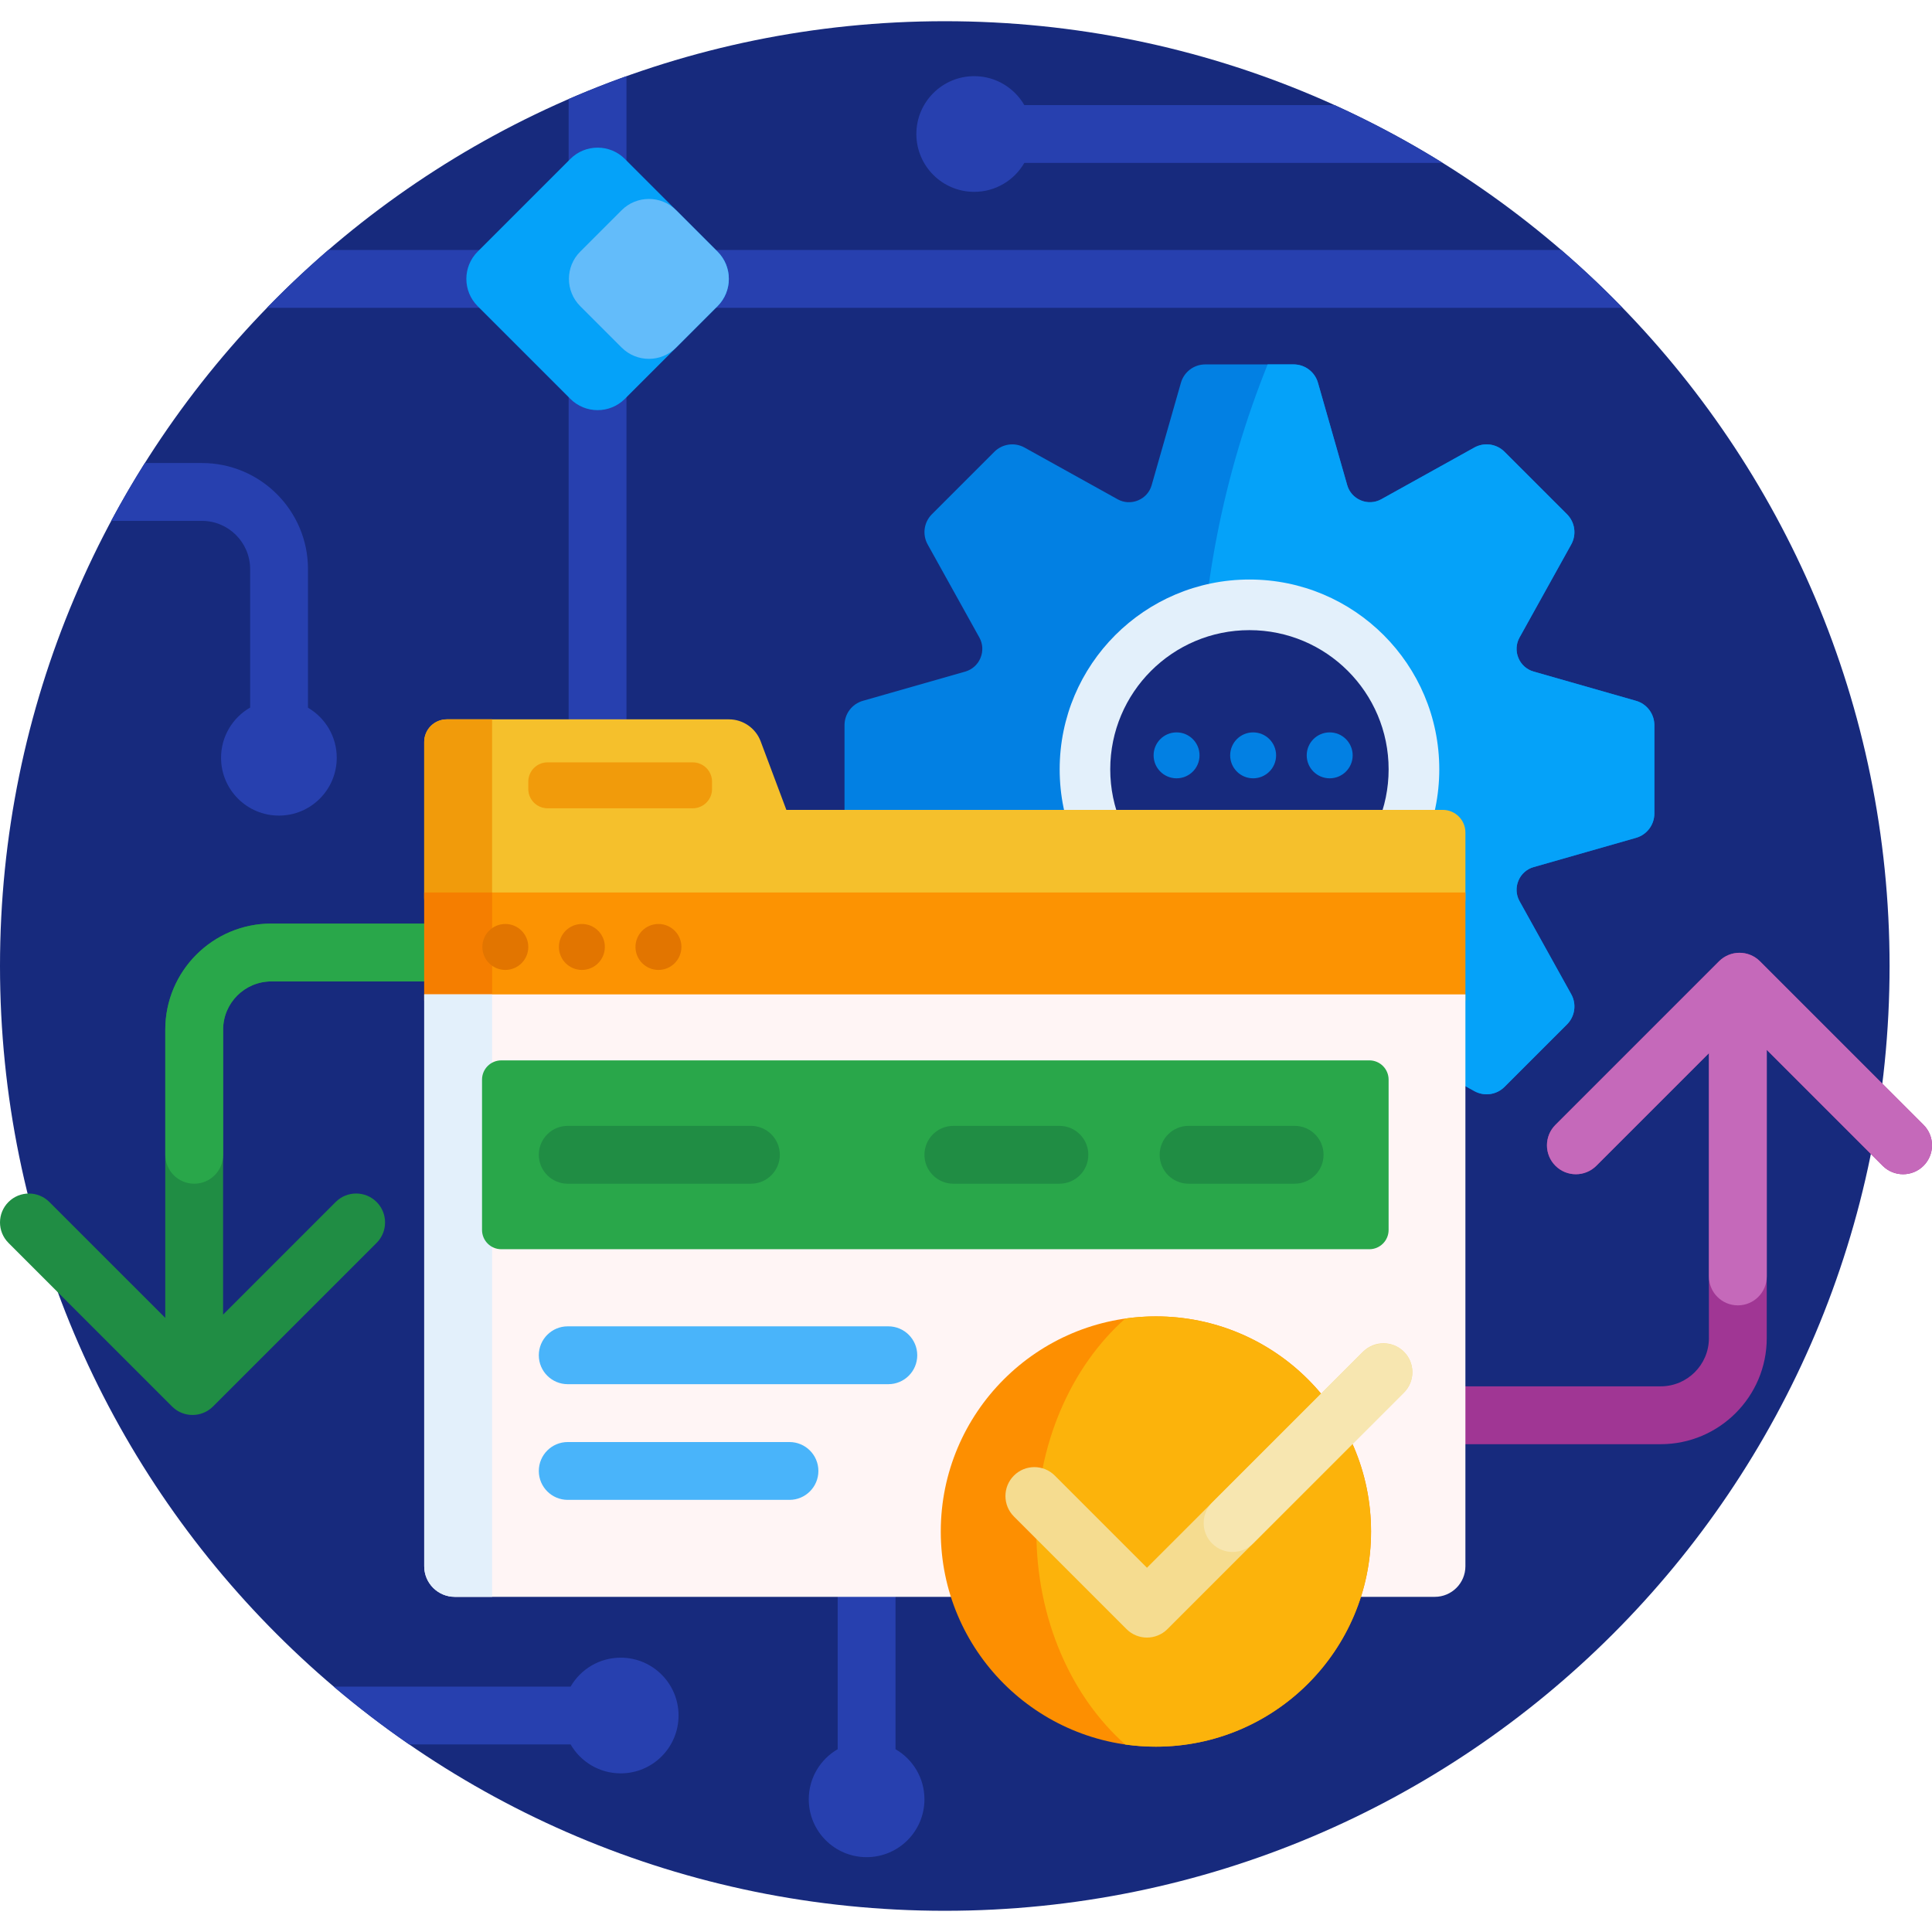
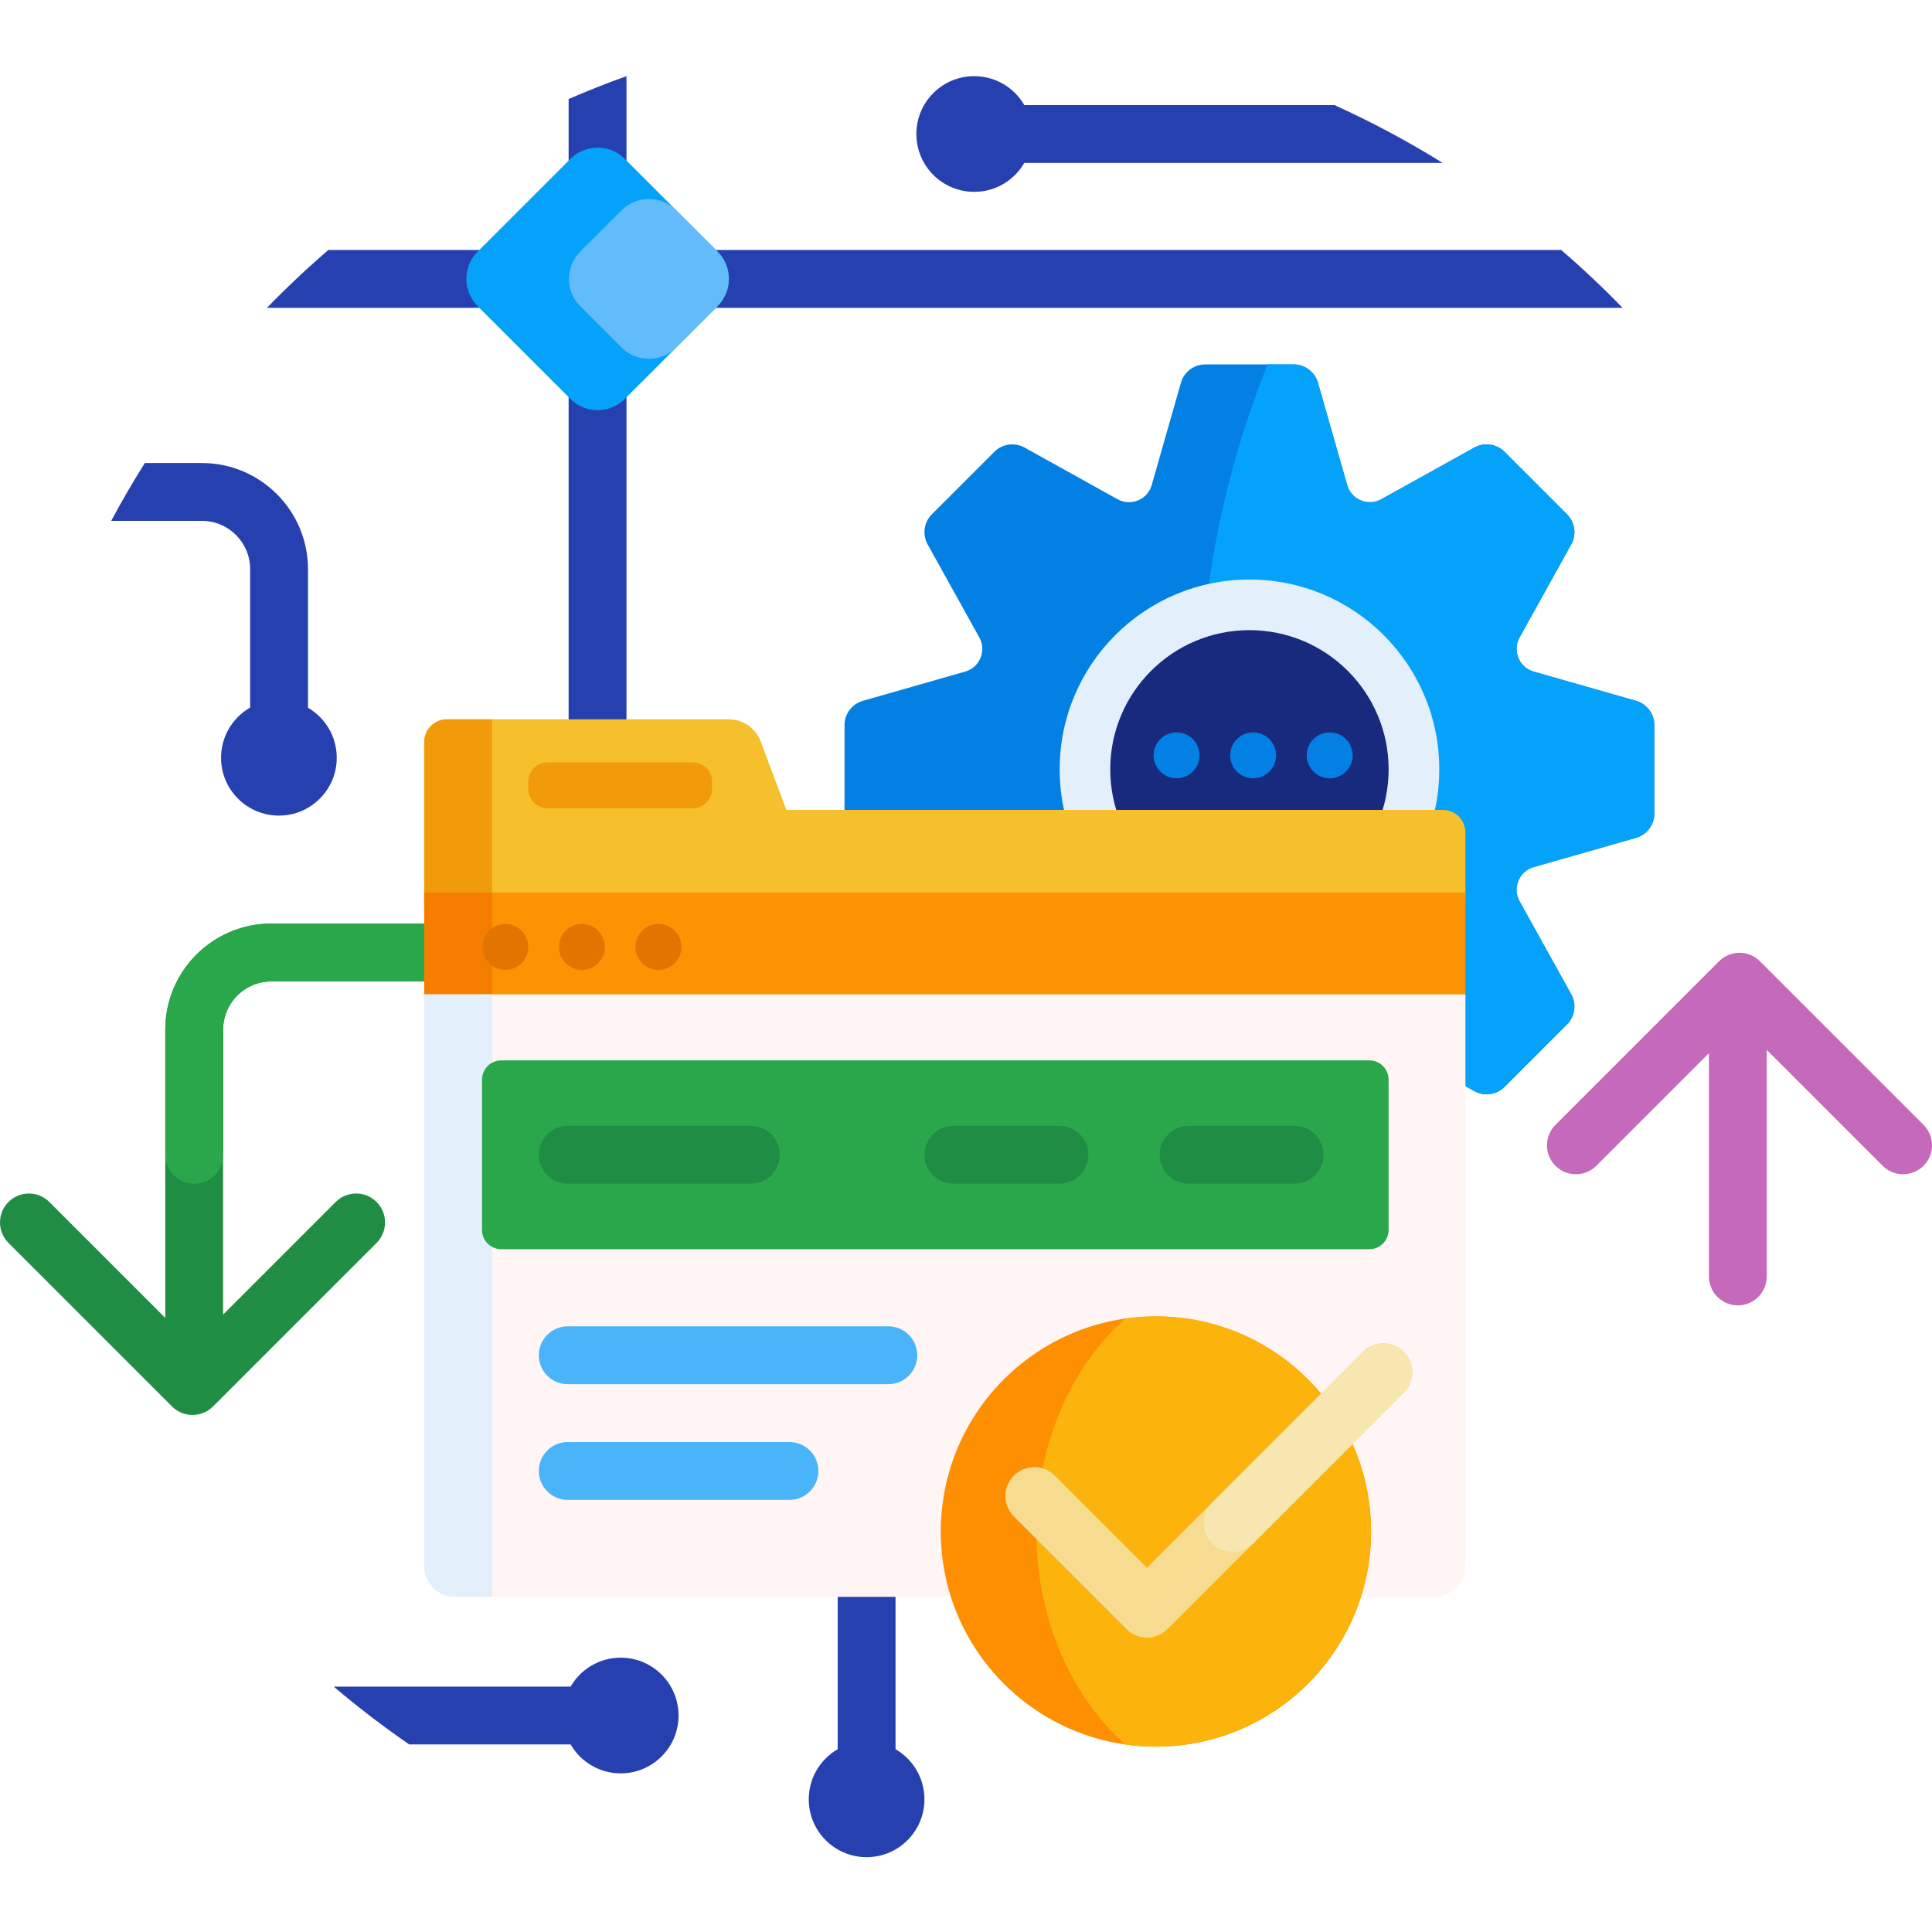
<svg xmlns="http://www.w3.org/2000/svg" width="124" height="124" viewBox="0 0 124 124" fill="none">
  <g clip-path="url(#clip0)">
-     <path d="M121.277 62C121.277 95.49 94.129 122.639 60.639 122.639C27.149 122.639 0 95.49 0 62C0 28.51 27.149 1.361 60.639 1.361C94.129 1.361 121.277 28.51 121.277 62Z" fill="#172A7D" />
    <path d="M36.496 19.756H17.134C18.391 18.462 19.706 17.223 21.074 16.044H36.496V6.357C37.714 5.828 38.952 5.338 40.209 4.888V16.044H100.2C101.568 17.223 102.883 18.462 104.14 19.756H40.209V53.267H36.496V19.756ZM19.767 45.424V36.524C19.767 32.771 16.713 29.718 12.96 29.718H9.296C8.534 30.927 7.814 32.166 7.137 33.431H12.96C14.666 33.431 16.054 34.818 16.054 36.524V45.413C14.939 46.054 14.188 47.257 14.188 48.635C14.188 50.685 15.851 52.347 17.901 52.347C19.951 52.347 21.613 50.685 21.613 48.635C21.613 47.264 20.871 46.068 19.767 45.424ZM57.477 112.268V75.973H53.764V112.268C52.654 112.91 51.908 114.11 51.908 115.484C51.908 117.534 53.57 119.197 55.62 119.197C57.671 119.197 59.333 117.534 59.333 115.484C59.333 114.11 58.586 112.91 57.477 112.268ZM62.527 12.313C63.901 12.313 65.101 11.567 65.743 10.457H92.596C90.372 9.075 88.053 7.834 85.65 6.744H65.743C65.101 5.635 63.901 4.888 62.527 4.888C60.477 4.888 58.814 6.55 58.814 8.601C58.815 10.651 60.477 12.313 62.527 12.313ZM39.839 106.393C38.465 106.393 37.265 107.139 36.623 108.249H21.417C22.967 109.565 24.584 110.804 26.263 111.962H36.623C37.265 113.071 38.465 113.818 39.839 113.818C41.889 113.818 43.551 112.156 43.551 110.105C43.551 108.055 41.889 106.393 39.839 106.393Z" fill="#2740AF" />
    <path d="M36.606 25.599L30.657 19.65C29.69 18.683 29.69 17.116 30.657 16.15L36.606 10.201C37.572 9.234 39.139 9.234 40.106 10.201L46.055 16.15C47.021 17.116 47.021 18.683 46.055 19.65L40.106 25.599C39.139 26.566 37.572 26.566 36.606 25.599Z" fill="#05A2F9" />
    <path d="M39.897 22.306L37.24 19.65C36.274 18.684 36.274 17.117 37.24 16.15L39.897 13.494C40.863 12.528 42.43 12.528 43.397 13.494L46.053 16.15C47.019 17.117 47.019 18.684 46.053 19.65L43.397 22.306C42.43 23.273 40.863 23.273 39.897 22.306Z" fill="#63BCFA" />
    <path d="M106.179 46.542V52.213C106.179 52.938 105.699 53.575 105.001 53.775L98.426 55.653C97.987 55.779 97.63 56.098 97.455 56.52C97.454 56.525 97.452 56.529 97.45 56.533C97.275 56.956 97.301 57.434 97.523 57.834L100.843 63.811C101.196 64.445 101.085 65.236 100.572 65.749L96.562 69.758C96.049 70.271 95.259 70.382 94.625 70.03L88.648 66.709C88.248 66.487 87.769 66.461 87.347 66.636C87.343 66.638 87.338 66.64 87.334 66.642C86.912 66.816 86.592 67.173 86.467 67.612L84.588 74.187C84.389 74.885 83.752 75.365 83.027 75.365H77.356C76.63 75.365 75.993 74.885 75.794 74.187L73.915 67.612C73.79 67.173 73.47 66.817 73.048 66.642C73.044 66.64 73.04 66.638 73.035 66.636C72.613 66.461 72.134 66.487 71.735 66.709L65.757 70.03C65.123 70.382 64.333 70.271 63.82 69.758L59.81 65.749C59.297 65.236 59.187 64.445 59.539 63.811L62.86 57.834C63.082 57.434 63.108 56.956 62.932 56.533C62.931 56.529 62.929 56.525 62.927 56.52C62.752 56.098 62.395 55.779 61.956 55.653L55.381 53.775C54.684 53.575 54.203 52.938 54.203 52.213V46.542C54.203 45.817 54.684 45.179 55.381 44.98L61.956 43.102C62.395 42.976 62.752 42.657 62.927 42.235C62.929 42.23 62.931 42.226 62.932 42.221C63.108 41.799 63.082 41.321 62.86 40.921L59.539 34.943C59.187 34.31 59.297 33.519 59.81 33.006L63.82 28.996C64.333 28.484 65.123 28.373 65.757 28.725L71.735 32.046C72.134 32.268 72.613 32.294 73.035 32.119C73.04 32.117 73.044 32.115 73.048 32.113C73.47 31.939 73.79 31.582 73.915 31.142L75.794 24.567C75.993 23.87 76.63 23.389 77.356 23.389H83.027C83.752 23.389 84.389 23.87 84.588 24.567L86.467 31.142C86.592 31.582 86.912 31.938 87.334 32.113C87.338 32.115 87.343 32.117 87.347 32.119C87.769 32.294 88.248 32.268 88.648 32.046L94.625 28.725C95.259 28.373 96.05 28.484 96.562 28.996L100.572 33.006C101.085 33.519 101.196 34.31 100.843 34.943L97.523 40.921C97.301 41.321 97.275 41.799 97.45 42.221C97.452 42.226 97.454 42.23 97.455 42.235C97.63 42.657 97.987 42.976 98.426 43.102L105.001 44.98C105.699 45.179 106.179 45.817 106.179 46.542Z" fill="#0280E3" />
    <path d="M106.181 46.542V52.213C106.181 52.938 105.701 53.575 105.003 53.774L98.428 55.653C97.989 55.778 97.632 56.098 97.457 56.52C97.455 56.524 97.454 56.529 97.452 56.533C97.277 56.956 97.303 57.434 97.525 57.834L100.846 63.811C101.198 64.445 101.087 65.235 100.574 65.748L96.564 69.758C96.052 70.271 95.261 70.382 94.627 70.029L88.65 66.709C88.25 66.487 87.772 66.46 87.349 66.636L87.336 66.641C86.914 66.816 86.594 67.173 86.469 67.612L84.59 74.187C84.522 74.426 84.401 74.641 84.244 74.819C79.617 66.255 76.99 56.452 76.99 46.035C76.99 38.029 78.542 30.386 81.361 23.389H83.029C83.754 23.389 84.391 23.869 84.59 24.567L86.469 31.142C86.594 31.581 86.914 31.938 87.336 32.112C87.34 32.114 87.345 32.116 87.349 32.118C87.772 32.293 88.25 32.267 88.65 32.045L94.627 28.724C95.261 28.372 96.052 28.483 96.564 28.996L100.574 33.005C101.087 33.518 101.198 34.309 100.846 34.943L97.525 40.92C97.303 41.32 97.277 41.798 97.452 42.221C97.454 42.225 97.456 42.23 97.457 42.234C97.632 42.656 97.989 42.975 98.428 43.101L105.003 44.98C105.701 45.179 106.181 45.817 106.181 46.542Z" fill="#05A2F9" />
    <path d="M92.376 49.377C92.376 56.105 86.922 61.559 80.194 61.559C73.466 61.559 68.012 56.105 68.012 49.377C68.012 42.649 73.466 37.195 80.194 37.195C86.922 37.195 92.376 42.649 92.376 49.377Z" fill="#E3F0FB" />
    <path d="M89.125 49.377C89.125 54.311 85.125 58.311 80.191 58.311C75.257 58.311 71.258 54.311 71.258 49.377C71.258 44.444 75.257 40.444 80.191 40.444C85.125 40.444 89.125 44.444 89.125 49.377Z" fill="#172A7D" />
    <path d="M76.989 48.48C76.989 49.294 76.329 49.954 75.515 49.954C74.701 49.954 74.041 49.294 74.041 48.48C74.041 47.666 74.701 47.006 75.515 47.006C76.329 47.006 76.989 47.666 76.989 48.48ZM80.429 47.006C79.615 47.006 78.955 47.666 78.955 48.48C78.955 49.294 79.615 49.954 80.429 49.954C81.243 49.954 81.903 49.294 81.903 48.48C81.903 47.666 81.243 47.006 80.429 47.006ZM85.343 47.006C84.528 47.006 83.868 47.666 83.868 48.48C83.868 49.294 84.528 49.954 85.343 49.954C86.157 49.954 86.817 49.294 86.817 48.48C86.817 47.666 86.157 47.006 85.343 47.006Z" fill="#0280E3" />
-     <path d="M123.457 74.822C122.732 75.547 121.557 75.547 120.832 74.822L113.394 67.384V85.885C113.394 89.638 110.341 92.691 106.588 92.691H66.987C65.962 92.691 65.131 91.86 65.131 90.835C65.131 89.809 65.962 88.978 66.987 88.978H106.588C108.294 88.978 109.682 87.591 109.682 85.885V67.596L102.456 74.822C101.73 75.547 100.555 75.547 99.83 74.822C99.105 74.097 99.105 72.922 99.83 72.197L110.331 61.696C110.694 61.334 111.169 61.152 111.644 61.152C112.119 61.152 112.594 61.334 112.957 61.696L123.458 72.197C124.182 72.922 124.182 74.097 123.457 74.822Z" fill="#A03694" />
    <path d="M123.458 72.197C124.183 72.922 124.183 74.097 123.458 74.822C122.732 75.546 121.557 75.546 120.832 74.822L113.395 67.384V81.924C113.395 82.95 112.564 83.781 111.539 83.781C110.513 83.781 109.682 82.95 109.682 81.924V67.596L102.456 74.822C101.731 75.547 100.556 75.547 99.831 74.822C99.106 74.097 99.106 72.922 99.831 72.197L110.332 61.696C110.694 61.334 111.17 61.152 111.644 61.152C112.119 61.152 112.595 61.334 112.957 61.696L123.458 72.197Z" fill="#C569BA" />
    <path d="M58.87 61.134C58.87 62.159 58.039 62.99 57.014 62.99H17.413C15.707 62.99 14.319 64.378 14.319 66.084V84.373L21.545 77.146C22.27 76.421 23.446 76.421 24.171 77.146C24.895 77.871 24.895 79.047 24.171 79.772L13.67 90.272C13.307 90.635 12.832 90.816 12.357 90.816C11.882 90.816 11.407 90.635 11.044 90.272L0.544 79.772C-0.181 79.047 -0.181 77.871 0.544 77.147C1.269 76.422 2.444 76.422 3.169 77.147L10.607 84.584V66.084C10.607 62.331 13.66 59.277 17.413 59.277H57.014C58.039 59.277 58.87 60.108 58.87 61.134Z" fill="#208D44" />
    <path d="M58.872 61.191C58.841 62.207 57.955 62.99 56.939 62.99H17.416C15.707 62.99 14.322 64.375 14.322 66.084V74.117C14.322 75.142 13.491 75.973 12.466 75.973C11.441 75.973 10.609 75.142 10.609 74.117V66.084C10.609 62.325 13.657 59.277 17.416 59.277H57.017C58.061 59.277 58.903 60.139 58.872 61.191Z" fill="#29A74A" />
    <path d="M92.6 51.98C93.403 51.98 94.053 52.63 94.053 53.433V57.663C94.053 59.267 92.752 60.568 91.147 60.568H30.132C28.527 60.568 27.227 59.267 27.227 57.663V47.622C27.227 46.819 27.877 46.169 28.679 46.169H46.781C47.69 46.169 48.503 46.733 48.822 47.583L50.471 51.98H92.6Z" fill="#F5C02C" />
    <path d="M28.677 46.169H31.583V60.483H30.13C28.526 60.483 27.225 59.182 27.225 57.577V47.622C27.224 46.82 27.875 46.169 28.677 46.169ZM44.462 48.93H35.145C34.461 48.93 33.907 49.484 33.907 50.168V50.641C33.907 51.324 34.461 51.878 35.145 51.878H44.462C45.146 51.878 45.7 51.324 45.7 50.641V50.168C45.7 49.484 45.146 48.93 44.462 48.93Z" fill="#F19B0B" />
    <path d="M94.053 64.217H27.227V57.283H94.053V64.217Z" fill="#FC9302" />
    <path d="M31.585 64.217H27.227V57.283H31.585V64.217Z" fill="#F57E00" />
    <path d="M33.907 60.777C33.907 61.591 33.247 62.252 32.433 62.252C31.619 62.252 30.959 61.591 30.959 60.777C30.959 59.963 31.619 59.303 32.433 59.303C33.247 59.303 33.907 59.963 33.907 60.777ZM37.347 59.303C36.533 59.303 35.873 59.963 35.873 60.777C35.873 61.591 36.533 62.252 37.347 62.252C38.161 62.252 38.821 61.591 38.821 60.777C38.821 59.963 38.161 59.303 37.347 59.303ZM42.261 59.303C41.447 59.303 40.786 59.963 40.786 60.777C40.786 61.591 41.447 62.252 42.261 62.252C43.075 62.252 43.735 61.591 43.735 60.777C43.735 59.963 43.075 59.303 42.261 59.303Z" fill="#E27500" />
    <path d="M92.088 102.489H29.192C28.106 102.489 27.227 101.609 27.227 100.524V63.821H94.053V100.524C94.053 101.609 93.173 102.489 92.088 102.489Z" fill="#FFF5F5" />
    <path d="M31.585 102.489H29.192C28.106 102.489 27.227 101.609 27.227 100.524V63.821H31.585V102.489Z" fill="#E3F0FB" />
    <path d="M58.871 86.984C58.871 88.009 58.04 88.84 57.015 88.84H36.438C35.413 88.84 34.582 88.009 34.582 86.984C34.582 85.959 35.413 85.127 36.438 85.127H57.015C58.04 85.127 58.871 85.959 58.871 86.984ZM50.67 92.553H36.438C35.413 92.553 34.582 93.384 34.582 94.409C34.582 95.434 35.413 96.265 36.438 96.265H50.67C51.695 96.265 52.526 95.434 52.526 94.409C52.526 93.384 51.695 92.553 50.67 92.553Z" fill="#49B4FA" />
    <path d="M87.887 80.178H32.175C31.492 80.178 30.938 79.624 30.938 78.94V69.294C30.938 68.611 31.492 68.057 32.175 68.057H87.887C88.57 68.057 89.124 68.611 89.124 69.294V78.94C89.124 79.624 88.57 80.178 87.887 80.178Z" fill="#29A74A" />
    <path d="M50.051 74.117C50.051 75.142 49.22 75.973 48.195 75.973H36.438C35.413 75.973 34.582 75.142 34.582 74.117C34.582 73.091 35.413 72.26 36.438 72.26H48.195C49.22 72.26 50.051 73.091 50.051 74.117ZM67.995 72.26H61.189C60.164 72.26 59.333 73.091 59.333 74.117C59.333 75.142 60.164 75.973 61.189 75.973H67.995C69.02 75.973 69.852 75.142 69.852 74.117C69.852 73.091 69.02 72.26 67.995 72.26Z" fill="#208D44" />
    <path d="M83.092 75.973H76.286C75.261 75.973 74.43 75.142 74.43 74.117C74.43 73.091 75.261 72.26 76.286 72.26H83.092C84.118 72.26 84.949 73.091 84.949 74.117C84.949 75.142 84.118 75.973 83.092 75.973Z" fill="#208D44" />
    <path d="M87.998 98.297C87.998 105.923 81.815 112.105 74.189 112.105C66.563 112.105 60.381 105.923 60.381 98.297C60.381 90.671 66.563 84.489 74.189 84.489C81.815 84.489 87.998 90.671 87.998 98.297Z" fill="#FD8F01" />
    <path d="M87.995 98.297C87.995 105.923 81.813 112.105 74.187 112.105C73.52 112.105 72.865 112.058 72.224 111.967C68.765 108.9 66.516 103.92 66.516 98.297C66.516 92.674 68.765 87.695 72.224 84.627C72.865 84.536 73.521 84.489 74.187 84.489C81.813 84.489 87.995 90.671 87.995 98.297Z" fill="#FCB30B" />
    <path d="M90.106 89.382L74.928 104.56C74.565 104.922 74.09 105.103 73.615 105.103C73.14 105.103 72.665 104.922 72.303 104.56L65.075 97.332C64.35 96.607 64.35 95.432 65.075 94.707C65.8 93.982 66.975 93.982 67.7 94.707L73.615 100.622L87.481 86.757C88.206 86.032 89.381 86.032 90.106 86.757C90.831 87.481 90.831 88.657 90.106 89.382Z" fill="#F5DC90" />
    <path d="M90.106 89.382L80.423 99.065C79.698 99.79 78.522 99.79 77.798 99.065C77.073 98.34 77.073 97.165 77.798 96.44L87.426 86.812C88.144 86.093 89.325 86.02 90.065 86.717C90.831 87.438 90.844 88.644 90.106 89.382Z" fill="#F7E6B0" />
  </g>
  <defs>
    <clipPath id="clip0">
      <rect width="124" height="124" fill="white" />
    </clipPath>
  </defs>
</svg>